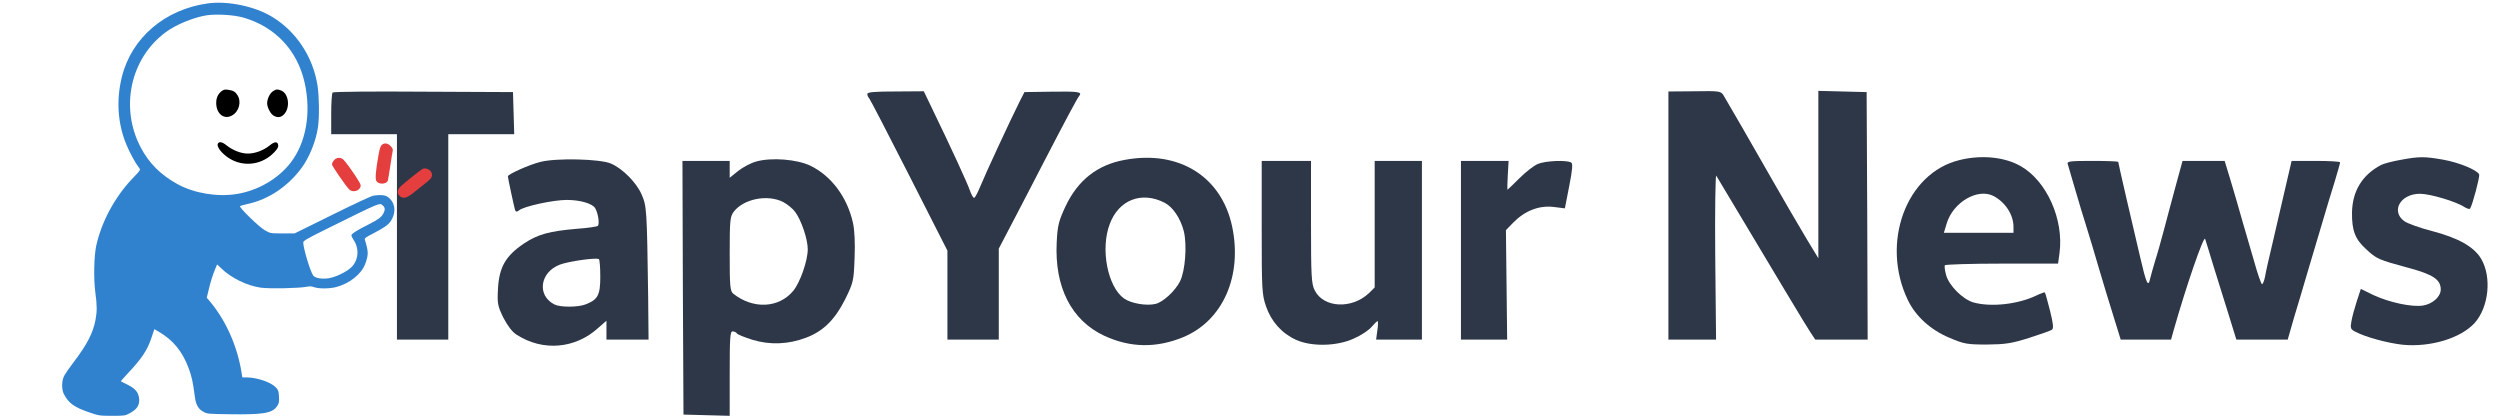
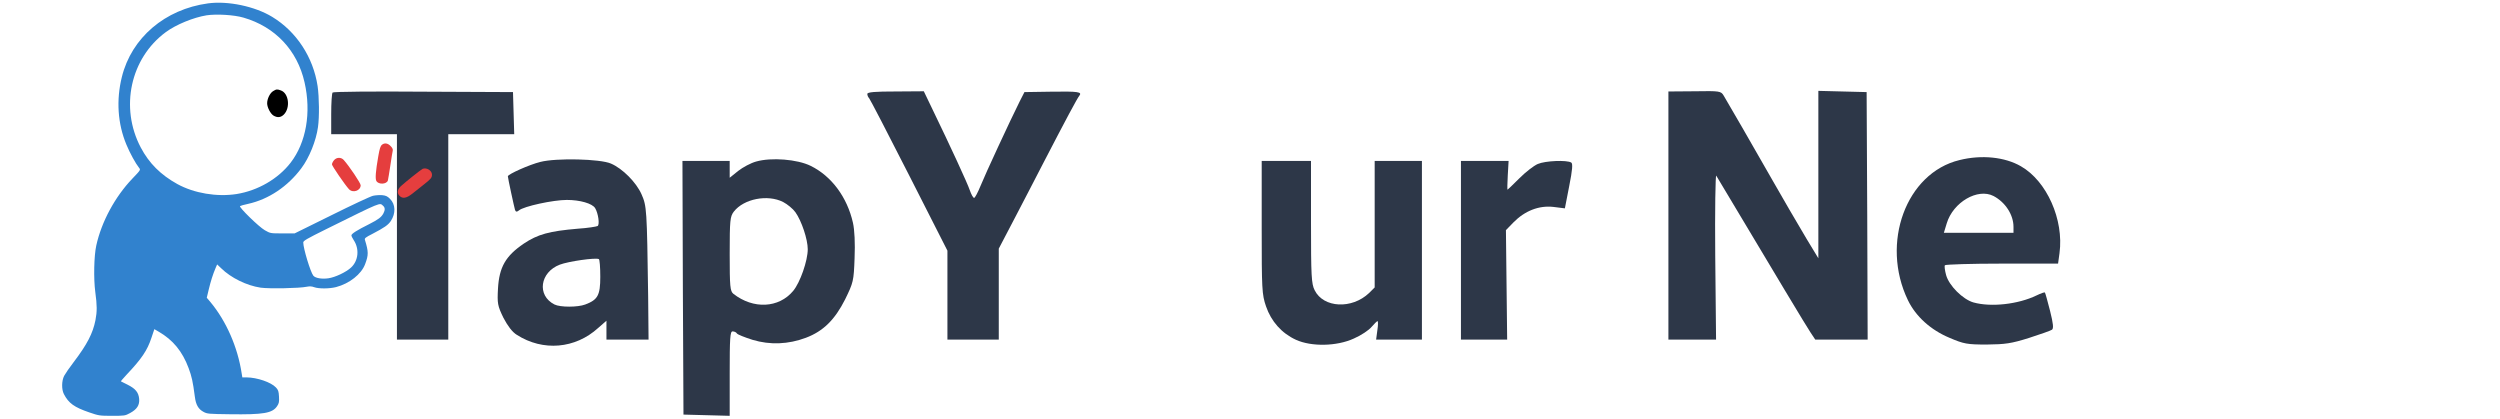
<svg xmlns="http://www.w3.org/2000/svg" version="1.1" x="0" y="0" width="1792" height="300" viewBox="0, 0, 1792, 300">
  <g id="Layer_1">
    <path d="M238.438,66.309 C237.849,66.751 237.407,73.818 237.407,81.769 L237.407,96.198 L260.965,96.198 L284.523,96.198 L284.523,169.816 L284.523,243.434 L302.927,243.434 L321.332,243.434 L321.332,169.816 L321.332,96.198 L344.889,96.198 L368.594,96.198 L368.153,81.032 L367.711,66.014 L303.516,65.72 C268.179,65.425 238.879,65.72 238.438,66.309 z" fill="#2D3748" />
    <path d="M621.693,67.34 C621.693,68.37 622.282,69.695 623.018,70.431 C623.755,71.315 636.711,96.198 651.73,125.792 L679.115,179.681 L679.115,211.631 L679.115,243.434 L697.52,243.434 L715.924,243.434 L715.924,210.748 L715.924,178.208 L727.556,155.976 C733.887,143.755 743.163,126.087 747.875,116.811 C764.512,84.713 772.169,70.431 773.641,68.665 C775.85,65.867 773.052,65.425 753.323,65.72 L734.329,66.014 L730.943,72.64 C724.17,86.186 706.06,125.203 702.82,133.301 C700.906,138.013 698.845,141.841 698.256,141.841 C697.52,141.841 696.195,139.338 695.164,136.393 C693.545,131.534 681.618,105.621 667.631,76.763 L662.183,65.425 L642.012,65.573 C627.288,65.573 621.693,66.014 621.693,67.34 z" fill="#2D3748" />
    <path d="M1195.914,154.503 L1195.914,243.434 L1212.994,243.434 L1230.073,243.434 L1229.484,183.656 C1229.19,150.822 1229.631,124.762 1230.22,125.939 C1274.833,200.588 1294.415,233.275 1297.949,238.575 L1301.188,243.434 L1320.035,243.434 L1338.734,243.434 L1338.439,154.651 L1337.997,66.014 L1320.771,65.573 L1303.397,65.131 L1303.397,125.203 L1303.397,185.128 L1295.004,171.288 C1285.729,155.681 1279.103,144.197 1271.005,130.062 C1257.606,106.504 1237.435,71.609 1235.521,68.517 C1233.607,65.278 1232.724,65.131 1214.761,65.425 L1195.914,65.573 L1195.914,154.503 z" fill="#2D3748" />
-     <path d="M806.18,114.602 C786.598,118.136 772.61,129.179 763.776,147.878 C758.917,158.331 758.034,161.571 757.445,173.644 C755.825,205.741 767.899,229.594 791.457,240.636 C810.156,249.323 828.855,249.618 848.143,241.667 C876.559,229.888 890.694,197.791 883.185,162.307 C875.528,126.381 844.903,107.388 806.18,114.602 z M834.891,145.375 C840.781,148.467 846.228,156.565 848.584,165.84 C850.94,175.705 849.615,194.257 845.787,201.766 C842.253,208.686 833.713,216.49 828.413,217.815 C821.934,219.434 810.745,217.52 805.738,213.987 C793.96,205.594 788.659,178.503 795.432,160.687 C801.91,143.166 818.401,136.835 834.891,145.375 z" fill="#2D3748" />
    <path d="M1404.548,114.75 C1366.267,124.025 1347.862,174.233 1367.592,215.165 C1373.187,226.796 1383.935,236.514 1397.333,242.109 C1407.64,246.526 1409.996,246.968 1424.13,246.968 C1437.382,246.82 1441.651,246.231 1454.314,242.256 C1462.412,239.606 1469.774,237.103 1470.804,236.367 C1472.129,235.483 1471.835,232.244 1469.479,222.821 C1467.712,215.901 1466.093,210.011 1465.798,209.717 C1465.504,209.275 1462.854,210.306 1459.761,211.778 C1446.657,218.109 1427.222,220.318 1414.56,216.784 C1406.904,214.576 1397.039,204.711 1394.978,197.202 C1394.094,193.963 1393.652,190.871 1394.094,190.134 C1394.536,189.545 1412.94,188.957 1435.026,188.957 L1475.221,188.957 L1476.252,181.447 C1479.491,157.448 1467.123,129.768 1448.572,119.167 C1437.087,112.541 1420.449,110.774 1404.548,114.75 z M1428.989,140.516 C1437.382,144.933 1443.271,153.914 1443.271,162.601 L1443.271,166.871 L1418.241,166.871 L1393.358,166.871 L1395.419,160.098 C1399.984,144.933 1417.652,134.626 1428.989,140.516 z" fill="#2D3748" />
-     <path d="M1720.664,114.602 C1714.922,115.633 1708.591,117.253 1706.677,118.283 C1693.131,125.498 1686.211,136.982 1685.916,152.295 C1685.769,165.252 1688.125,171.435 1695.928,178.503 C1703.437,185.57 1704.762,186.159 1726.553,192.049 C1744.074,196.76 1749.522,200.441 1749.522,207.508 C1749.522,212.662 1743.78,217.815 1736.86,218.993 C1729.056,220.318 1712.566,216.784 1701.229,211.484 L1692.247,207.067 L1689.303,216.048 C1687.683,221.054 1685.916,227.532 1685.474,230.477 C1684.591,235.336 1684.885,236.072 1688.714,237.986 C1696.076,241.814 1711.682,245.937 1722.284,247.115 C1742.16,249.029 1763.951,242.403 1773.816,231.508 C1783.975,220.171 1786.184,198.674 1778.528,185.57 C1773.375,176.883 1762.185,170.552 1743.044,165.546 C1734.357,163.338 1725.523,160.098 1723.314,158.479 C1713.597,151.264 1720.664,138.896 1734.651,138.896 C1741.866,138.896 1760.712,144.491 1766.602,148.467 C1768.516,149.645 1770.282,150.086 1770.577,149.497 C1772.344,146.7 1777.644,126.676 1777.055,125.056 C1775.877,121.964 1762.773,116.516 1751.289,114.455 C1737.743,112.099 1734.21,112.099 1720.664,114.602 z" fill="#2D3748" />
    <path d="M387.293,116.075 C379.49,117.989 364.03,124.909 364.03,126.381 C364.03,127.559 368.594,148.614 369.183,150.528 C369.772,152 370.508,152 371.981,150.822 C375.367,147.878 396.569,143.313 406.287,143.313 C415.71,143.313 424.544,145.816 426.605,149.203 C428.814,152.884 429.992,160.982 428.372,162.012 C427.489,162.454 421.158,163.485 414.238,163.926 C393.625,165.693 385.527,167.902 375.367,174.675 C362.41,183.509 357.846,191.46 356.963,206.772 C356.374,217.52 356.668,219.14 360.791,227.68 C363.883,233.569 367.122,237.986 370.508,240.047 C389.207,251.974 412.324,250.06 428.814,235.041 L434.703,229.888 L434.703,236.661 L434.703,243.434 L449.869,243.434 L464.887,243.434 L464.592,212.073 C463.709,149.792 463.562,147.73 459.881,139.338 C456.053,130.651 446.188,120.786 437.943,117.253 C430.286,113.866 398.631,113.13 387.293,116.075 z M430.286,198.38 C430.286,211.631 428.52,214.87 419.538,218.257 C414.09,220.318 401.575,220.318 397.453,218.257 C384.643,211.778 386.999,195.14 401.281,189.693 C407.465,187.337 426.9,184.539 429.256,185.717 C429.845,186.012 430.286,191.607 430.286,198.38 z" fill="#2D3748" />
    <path d="M542.039,115.78 C538.211,116.811 532.468,119.903 529.082,122.553 L523.045,127.412 L523.045,121.375 L523.045,115.338 L506.113,115.338 L489.181,115.338 L489.475,206.183 L489.917,297.175 L506.555,297.617 L523.045,298.059 L523.045,267.728 C523.045,242.403 523.34,237.544 525.106,237.544 C526.284,237.544 527.757,238.133 528.198,239.017 C528.64,239.753 533.793,241.814 539.388,243.581 C552.051,247.409 565.155,246.82 577.67,242.109 C590.185,237.397 598.43,229.152 605.792,214.576 C611.681,202.502 611.976,201.472 612.565,184.981 C613.006,174.38 612.565,164.81 611.387,159.657 C607.264,141.399 596.074,126.234 581.056,118.872 C571.486,114.161 552.934,112.688 542.039,115.78 z M561.327,144.786 C564.419,146.405 568.394,149.644 570.161,152.148 C574.578,158.331 578.995,171.583 578.995,178.65 C578.995,186.895 573.547,202.502 568.541,208.539 C558.235,220.907 539.977,221.79 525.695,210.6 C523.34,208.686 523.045,205.447 523.045,182.036 C523.045,157.742 523.34,155.239 525.99,151.706 C533.204,142.43 550.284,139.191 561.327,144.786 z" fill="#2D3748" />
    <path d="M904.387,162.896 C904.387,207.214 904.534,211.042 907.479,219.582 C911.16,230.33 918.669,238.87 928.975,243.581 C940.018,248.587 958.128,248.293 970.349,242.698 C975.502,240.489 981.244,236.661 983.158,234.305 C985.072,232.097 986.986,230.183 987.428,230.183 C987.87,230.183 987.87,233.127 987.281,236.808 L986.397,243.434 L1002.888,243.434 L1019.231,243.434 L1019.231,179.386 L1019.231,115.338 L1002.299,115.338 L985.367,115.338 L985.367,160.687 L985.367,206.036 L981.391,210.011 C969.023,221.79 948.705,220.76 942.374,208.097 C940.018,203.533 939.724,197.938 939.724,159.068 L939.724,115.338 L922.055,115.338 L904.387,115.338 L904.387,162.896 z" fill="#2D3748" />
    <path d="M1047.206,179.386 L1047.206,243.434 L1063.844,243.434 L1080.334,243.434 L1079.892,204.122 L1079.451,164.957 L1084.898,159.362 C1092.996,151.117 1103.156,147.141 1113.462,148.319 L1121.707,149.35 L1124.799,133.449 C1127.155,121.67 1127.45,117.253 1126.272,116.516 C1123.18,114.602 1107.72,115.191 1102.272,117.547 C1099.475,118.725 1093.585,123.289 1089.021,127.854 C1084.604,132.271 1080.776,135.952 1080.629,135.952 C1080.334,135.952 1080.481,131.24 1080.776,125.645 L1081.365,115.338 L1064.285,115.338 L1047.206,115.338 L1047.206,179.386 z" fill="#2D3748" />
-     <path d="M1482.141,117.547 C1482.583,118.872 1484.939,126.97 1487.442,135.657 C1489.945,144.344 1493.626,156.417 1495.54,162.454 C1497.454,168.491 1501.429,181.742 1504.374,191.901 C1507.319,202.061 1512.178,217.815 1514.975,226.796 L1520.128,243.434 L1538.091,243.434 L1556.201,243.434 L1557.968,237.103 C1567.244,204.416 1579.759,168.344 1580.642,171.288 C1581.084,172.466 1583.734,181.153 1586.532,190.429 C1589.477,199.705 1594.335,215.459 1597.427,225.324 L1603.022,243.434 L1621.427,243.434 L1639.831,243.434 L1644.396,227.532 C1647.046,218.846 1651.61,203.533 1654.555,193.374 C1657.647,183.214 1662.211,167.607 1664.862,158.773 C1667.512,149.792 1671.34,136.982 1673.548,130.062 C1675.61,123.142 1677.377,117.105 1677.377,116.369 C1677.377,115.78 1669.573,115.338 1660.003,115.338 L1642.629,115.338 L1637.77,136.246 C1635.12,147.878 1630.997,165.252 1628.789,174.969 C1626.433,184.687 1624.077,195.14 1623.635,198.085 C1623.047,201.177 1622.016,203.68 1621.427,203.68 C1620.838,203.68 1618.188,196.171 1615.685,187.043 C1613.034,178.061 1609.354,165.252 1607.439,158.773 C1605.525,152.295 1603.611,145.375 1603.022,143.313 C1602.433,141.252 1600.372,134.185 1598.311,127.412 L1594.63,115.338 L1579.465,115.338 L1564.447,115.338 L1559.735,132.565 C1557.085,142.135 1553.404,156.27 1551.342,163.926 C1549.281,171.583 1546.484,181.889 1544.864,186.748 C1543.392,191.607 1541.772,197.496 1541.183,199.852 C1539.858,206.33 1538.386,203.091 1534.116,184.539 C1531.907,175.264 1527.49,156.123 1524.251,142.283 C1521.012,128.295 1518.362,116.516 1518.362,116.075 C1518.362,115.633 1509.969,115.338 1499.81,115.338 C1483.761,115.338 1481.405,115.633 1482.141,117.547 z" fill="#2D3748" />
    <g>
      <path d="M149.141,2.417 C118.276,6.599 94.248,27.109 87.344,55.187 C83.229,71.781 84.357,88.707 90.597,103.642 C93.053,109.616 97.235,117.249 99.69,120.302 C100.885,121.762 100.819,121.829 94.779,128.135 C82.433,141.078 72.742,159 69.024,175.926 C67.365,183.36 67.033,199.688 68.294,209.247 C69.622,219.137 69.622,223.186 68.427,229.492 C66.569,238.917 62.453,246.882 52.762,259.627 C49.842,263.41 46.855,267.791 45.992,269.384 C44.133,272.968 44.067,279.141 45.793,282.46 C49.178,289.031 53.16,291.886 63.98,295.603 C70.75,297.926 71.348,298.059 80.309,298.059 C89.402,298.059 89.668,297.992 93.252,296.067 C98.23,293.346 100.089,290.425 99.757,285.978 C99.359,281.332 97.168,278.61 91.46,275.756 C89.004,274.495 86.813,273.433 86.681,273.366 C86.548,273.234 88.34,271.176 90.663,268.654 C101.549,257.171 105.598,251.13 108.519,242.236 L110.643,235.93 L113.696,237.722 C124.051,243.696 130.755,251.927 135.202,263.875 C137.459,269.915 138.255,273.566 139.649,284.252 C140.379,290.16 142.171,293.279 145.955,295.271 C148.544,296.665 149.606,296.731 164.673,296.93 C188.967,297.262 195.273,296.2 198.658,291.089 C199.985,289.098 200.185,288.102 199.985,284.319 C199.786,280.469 199.454,279.539 197.795,277.747 C194.277,273.964 184.254,270.579 176.754,270.512 L173.7,270.512 L173.236,267.658 C170.381,248.874 162.217,230.222 150.867,216.548 L148.212,213.428 L149.606,207.587 C151,201.746 152.593,196.635 154.584,191.989 L155.646,189.533 L158.5,192.254 C165.602,199.224 176.754,204.667 186.776,206.193 C192.817,207.056 214.655,206.658 219.898,205.53 C221.89,205.131 223.483,205.198 225.208,205.862 C228.527,207.056 236.161,206.99 240.873,205.795 C250.498,203.273 259.061,196.502 261.716,189.334 C264.238,182.696 264.172,180.439 261.583,171.943 C261.185,170.815 261.981,170.151 266.959,167.629 C275.588,163.115 278.177,161.323 280.168,158.402 C283.753,152.893 283.553,146.521 279.571,142.538 C277.712,140.68 276.584,140.149 273.862,139.883 C272.004,139.75 269.083,139.95 267.358,140.348 C265.565,140.746 252.224,146.986 237.687,154.221 L211.203,167.297 L202.508,167.297 C193.812,167.297 193.812,167.297 189.83,165.04 C185.515,162.584 171.112,148.512 172.041,147.716 C172.306,147.517 174.961,146.72 177.882,146.123 C192.551,142.87 206.225,133.71 215.982,120.634 C221.691,113.067 226.602,100.854 227.93,91.096 C228.992,83.662 228.793,69.657 227.664,61.758 C224.545,41.049 212.531,22.662 195.14,12.108 C182.727,4.541 163.412,0.492 149.141,2.417 z M174.563,12.639 C197.264,19.211 213.128,36.07 218.305,59.037 C223.217,80.675 219.5,102.115 208.349,116.585 C199.388,128.201 184.852,136.631 169.585,139.087 C155.513,141.277 139.184,138.556 127.104,131.918 C115.223,125.347 106.859,117.05 100.885,105.699 C85.818,77.091 93.451,41.779 118.807,23.061 C126.175,17.618 138.653,12.507 148.079,10.98 C155.181,9.918 167.859,10.648 174.563,12.639 z M274.593,147.517 C276.053,148.778 276.119,150.503 274.858,152.893 C273.398,155.681 271.274,157.274 264.503,160.725 C256.074,164.907 251.892,167.562 251.892,168.691 C251.892,169.222 252.622,170.748 253.551,172.142 C257.733,178.448 256.936,186.811 251.693,191.723 C248.175,195.042 240.21,198.826 235.298,199.489 C230.585,200.153 226.071,199.357 224.611,197.631 C222.553,195.109 217.376,178.05 217.376,173.802 C217.376,172.607 219.898,171.147 233.837,164.243 C274.261,144.264 272.004,145.193 274.593,147.517 z" fill="#3182CE" />
-       <path d="M158.766,65.409 C156.243,67.4 154.982,70.121 154.982,73.706 C154.982,81.538 160.491,85.985 166.266,82.799 C171.311,80.012 173.236,73.108 170.249,68.263 C168.722,65.741 167.195,64.878 163.478,64.347 C161.155,64.015 160.292,64.214 158.766,65.409 z" fill="#000000" />
      <path d="M195.737,65.342 C193.481,66.736 191.489,70.852 191.489,74.038 C191.489,76.958 193.879,81.538 196.069,82.866 C198.923,84.525 201.247,84.26 203.437,82.136 C208.283,77.29 207.021,66.803 201.313,64.811 C198.592,63.816 198.127,63.882 195.737,65.342 z" fill="#000000" />
-       <path d="M156.073,103.243 C155.21,105.898 160.587,111.806 166.494,114.727 C176.584,119.771 188.73,117.514 196.629,109.085 C198.952,106.629 199.616,105.434 199.417,104.04 C199.085,101.318 196.828,101.318 193.31,104.239 C188.93,107.823 182.823,110.08 177.646,110.08 C172.8,110.08 166.76,107.757 162.114,103.974 C159.127,101.584 156.671,101.252 156.073,103.243 z" fill="#000000" />
      <path d="M273.863,103.708 C272.668,104.704 272.137,106.363 271.141,112.071 C269.283,122.692 268.884,128.002 269.747,129.661 C271.207,132.449 277.181,132.184 278.044,129.329 C278.243,128.666 278.974,123.953 279.77,118.842 C280.5,113.731 281.297,108.952 281.496,108.155 C281.761,107.226 281.363,106.164 280.301,105.036 C278.243,102.646 275.787,102.181 273.863,103.708 z" fill="#E53E3E" />
      <path d="M239.347,114.926 C238.55,115.921 237.953,117.182 237.953,117.846 C237.953,118.908 247.179,132.383 250.1,135.569 C252.888,138.622 258.53,136.697 258.53,132.781 C258.53,131.254 250.299,119.041 246.383,114.66 C244.458,112.536 241.139,112.669 239.347,114.926 z" fill="#E53E3E" />
      <path d="M302.935,121.032 C301.674,121.63 290.258,130.723 287.271,133.511 C284.748,135.967 284.416,138.423 286.408,140.414 C288.598,142.605 291.386,142.14 295.634,138.755 C297.692,137.095 301.276,134.241 303.666,132.383 C308.909,128.267 309.64,127.404 309.64,125.148 C309.64,122.227 305.657,119.838 302.935,121.032 z" fill="#E53E3E" />
    </g>
  </g>
</svg>